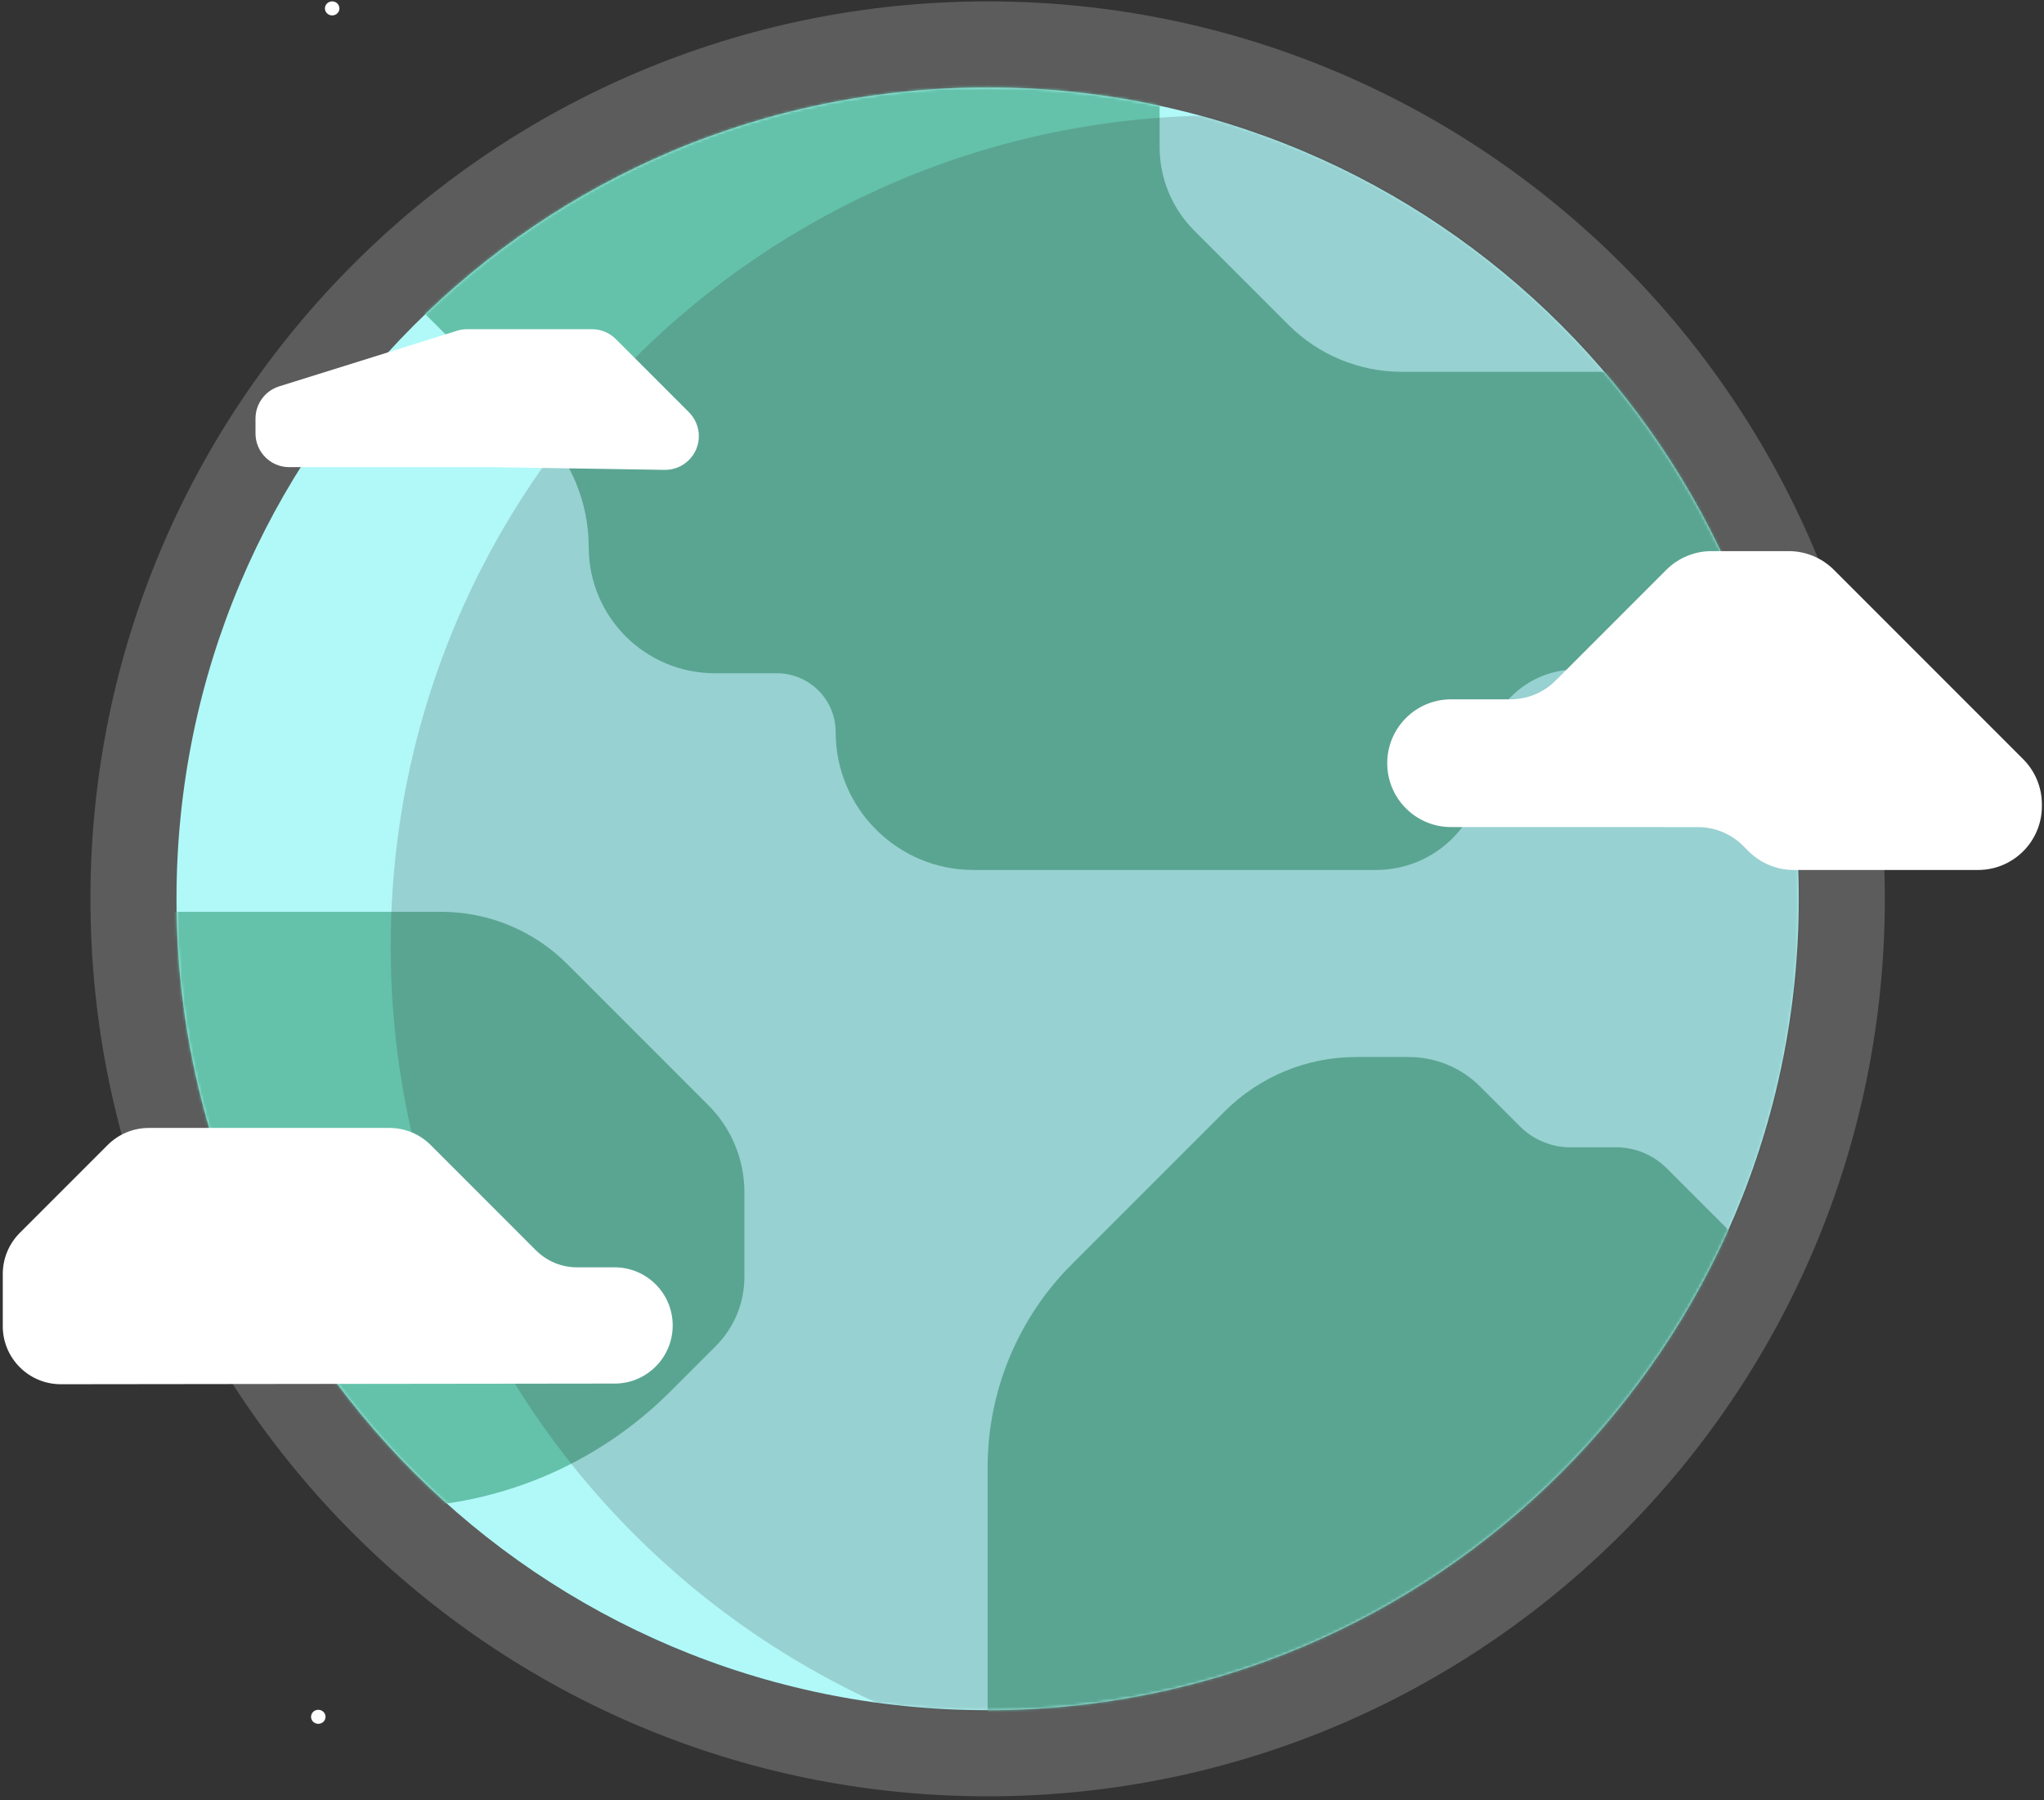
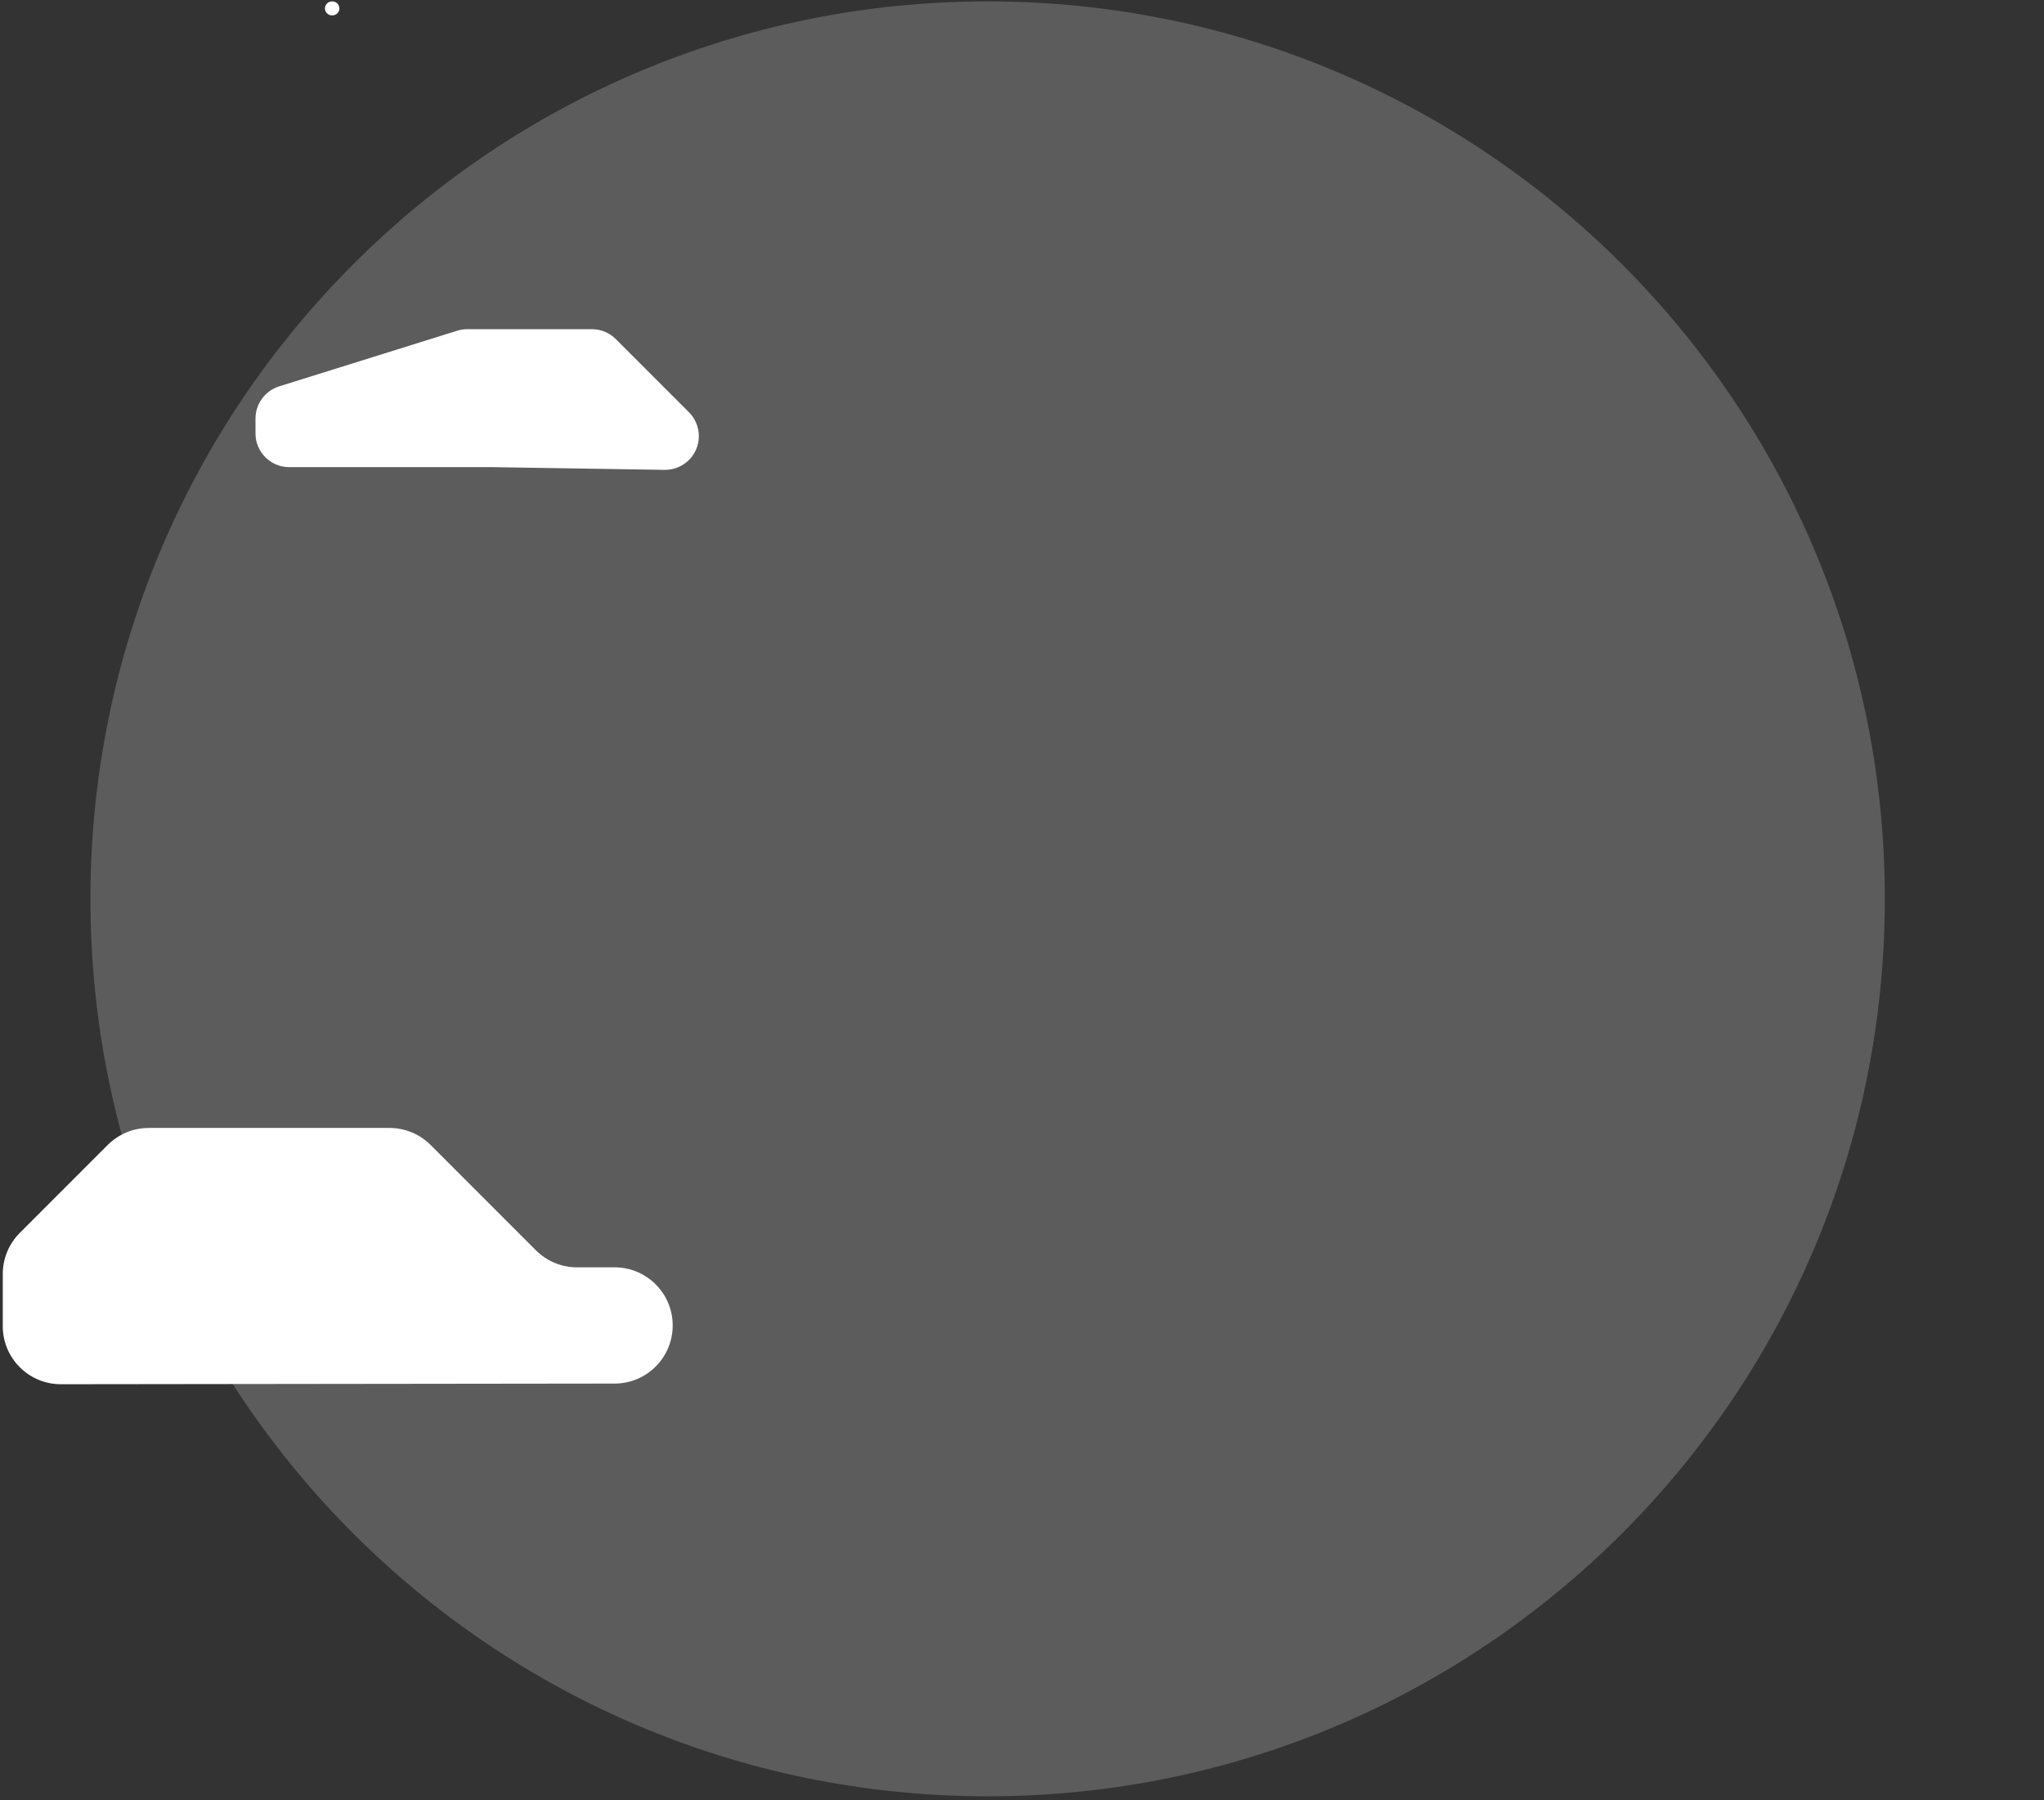
<svg xmlns="http://www.w3.org/2000/svg" width="736" height="648" viewBox="0 0 736 648" fill="none">
  <rect x="0" y="0" width="736" height="648" fill="#333333" stroke="none" />
  <g clip-path="url(#clip0_112_1829)">
-     <path d="M355.625 615.657C516.931 615.657 647.696 484.886 647.696 323.573C647.696 162.26 516.931 31.489 355.625 31.489C194.318 31.489 63.553 162.26 63.553 323.573C63.553 484.886 194.318 615.657 355.625 615.657Z" fill="#9EF7F7" />
    <mask id="mask0_112_1829" style="mask-type:luminance" maskUnits="userSpaceOnUse" x="63" y="31" width="585" height="585">
-       <path d="M355.625 615.657C516.931 615.657 647.696 484.886 647.696 323.573C647.696 162.26 516.931 31.489 355.625 31.489C194.318 31.489 63.553 162.26 63.553 323.573C63.553 484.886 194.318 615.657 355.625 615.657Z" fill="white" />
-     </mask>
+       </mask>
    <g mask="url(#mask0_112_1829)">
-       <path d="M142.934 102.875L194.283 154.226C205.618 165.562 211.985 180.94 211.985 196.972C211.985 222.039 232.307 242.361 257.373 242.361H279.718C291.415 242.361 300.904 251.846 300.904 263.549C300.904 290.957 323.122 313.18 350.533 313.18H495.506C517.005 313.18 534.43 295.75 534.43 274.255C534.43 255.887 549.323 240.993 567.69 240.993H647.701V133.845H504.761C489.457 133.845 474.779 127.766 463.956 116.943L430.002 82.987C422.033 75.017 417.552 64.204 417.552 52.931V15.697H188.268L142.938 102.87L142.934 102.875Z" fill="#3DB395" />
+       <path d="M142.934 102.875L194.283 154.226C205.618 165.562 211.985 180.94 211.985 196.972C211.985 222.039 232.307 242.361 257.373 242.361H279.718C291.415 242.361 300.904 251.846 300.904 263.549C300.904 290.957 323.122 313.18 350.533 313.18H495.506C517.005 313.18 534.43 295.75 534.43 274.255H647.701V133.845H504.761C489.457 133.845 474.779 127.766 463.956 116.943L430.002 82.987C422.033 75.017 417.552 64.204 417.552 52.931V15.697H188.268L142.938 102.87L142.934 102.875Z" fill="#3DB395" />
      <path d="M36.967 328.24H158.892C175.901 328.24 192.211 334.998 204.236 347.023L255.101 397.89C263.388 406.178 268.04 417.416 268.04 429.134V459.723C268.04 469.031 264.341 477.963 257.759 484.545L241.39 500.915C214.638 527.668 178.349 542.698 140.515 542.698H76.887L36.972 328.24H36.967Z" fill="#3DB395" />
      <path d="M355.625 652.5V528.21C355.625 500.822 366.507 474.553 385.87 455.183L440.913 400.138C453.481 387.57 470.524 380.509 488.295 380.509H507.273C516.923 380.509 526.177 384.345 532.999 391.166L547.335 405.503C552.143 410.311 558.661 413.009 565.457 413.009H581.953C588.769 413.009 595.302 415.716 600.12 420.534L629.598 450.013L543.098 600.387L355.625 652.49V652.5Z" fill="#3DB395" />
      <path opacity="0.2" d="M439.837 639.898C605.06 639.898 738.999 505.953 738.999 340.724C738.999 175.495 605.06 41.55 439.837 41.55C274.615 41.55 140.676 175.495 140.676 340.724C140.676 505.953 274.615 639.898 439.837 639.898Z" fill="black" />
    </g>
    <path opacity="0.2" d="M355.625 646.646C534.046 646.646 678.685 502.001 678.685 323.573C678.685 145.145 534.046 0.5 355.625 0.5C177.203 0.5 32.565 145.145 32.565 323.573C32.565 502.001 177.203 646.646 355.625 646.646Z" fill="white" />
-     <path d="M525.376 297.734H522.503C509.804 297.734 499.514 287.438 499.514 274.743C499.514 262.044 509.809 251.753 522.503 251.753H543.87C549.968 251.753 555.817 249.329 560.127 245.019L600.013 205.132C604.322 200.822 610.171 198.398 616.269 198.398H644.086C650.184 198.398 656.033 200.822 660.343 205.132L728.51 273.302C732.819 277.612 735.243 283.461 735.243 289.559V290.189C735.243 302.889 724.948 313.18 712.253 313.18H645.889C639.791 313.18 633.942 310.756 629.633 306.446L627.669 304.482C623.359 300.172 617.51 297.748 611.412 297.748L525.371 297.739L525.376 297.734Z" fill="white" />
    <path d="M0.999 477.382V458.618C0.999 453.067 3.203 447.746 7.126 443.822L38.774 412.173C42.698 408.249 48.019 406.045 53.569 406.045H140.255C145.806 406.045 151.127 408.249 155.051 412.173L192.968 450.091C196.891 454.015 202.212 456.219 207.763 456.219H221.303C232.858 456.219 242.225 465.586 242.225 477.142C242.225 488.689 232.873 498.051 221.327 498.066L21.941 498.305C10.376 498.32 0.994 488.948 0.994 477.382H0.999Z" fill="white" />
    <path d="M178.021 168.17H104.147C97.438 168.17 92 162.732 92 156.023V150.682C92 145.37 95.454 140.674 100.522 139.086L164.628 119.052C165.801 118.686 167.023 118.5 168.249 118.5H213.143C216.363 118.5 219.456 119.78 221.733 122.057L248.08 148.405C250.356 150.682 251.637 153.77 251.637 156.995C251.637 163.777 246.081 169.25 239.299 169.142L178.021 168.175V168.17Z" fill="white" />
    <path d="M119.61 5.553C121.052 5.553 122.22 4.422 122.22 3.026C122.22 1.631 121.052 0.5 119.61 0.5C118.169 0.5 117 1.631 117 3.026C117 4.422 118.169 5.553 119.61 5.553Z" fill="white" />
-     <path d="M114.61 620.553C116.051 620.553 117.22 619.422 117.22 618.026C117.22 616.631 116.051 615.5 114.61 615.5C113.169 615.5 112 616.631 112 618.026C112 619.422 113.169 620.553 114.61 620.553Z" fill="white" />
  </g>
  <defs>
    <clipPath id="clip0_112_1829">
      <rect width="736" height="647" fill="white" transform="translate(0 0.5)" />
    </clipPath>
  </defs>
</svg>